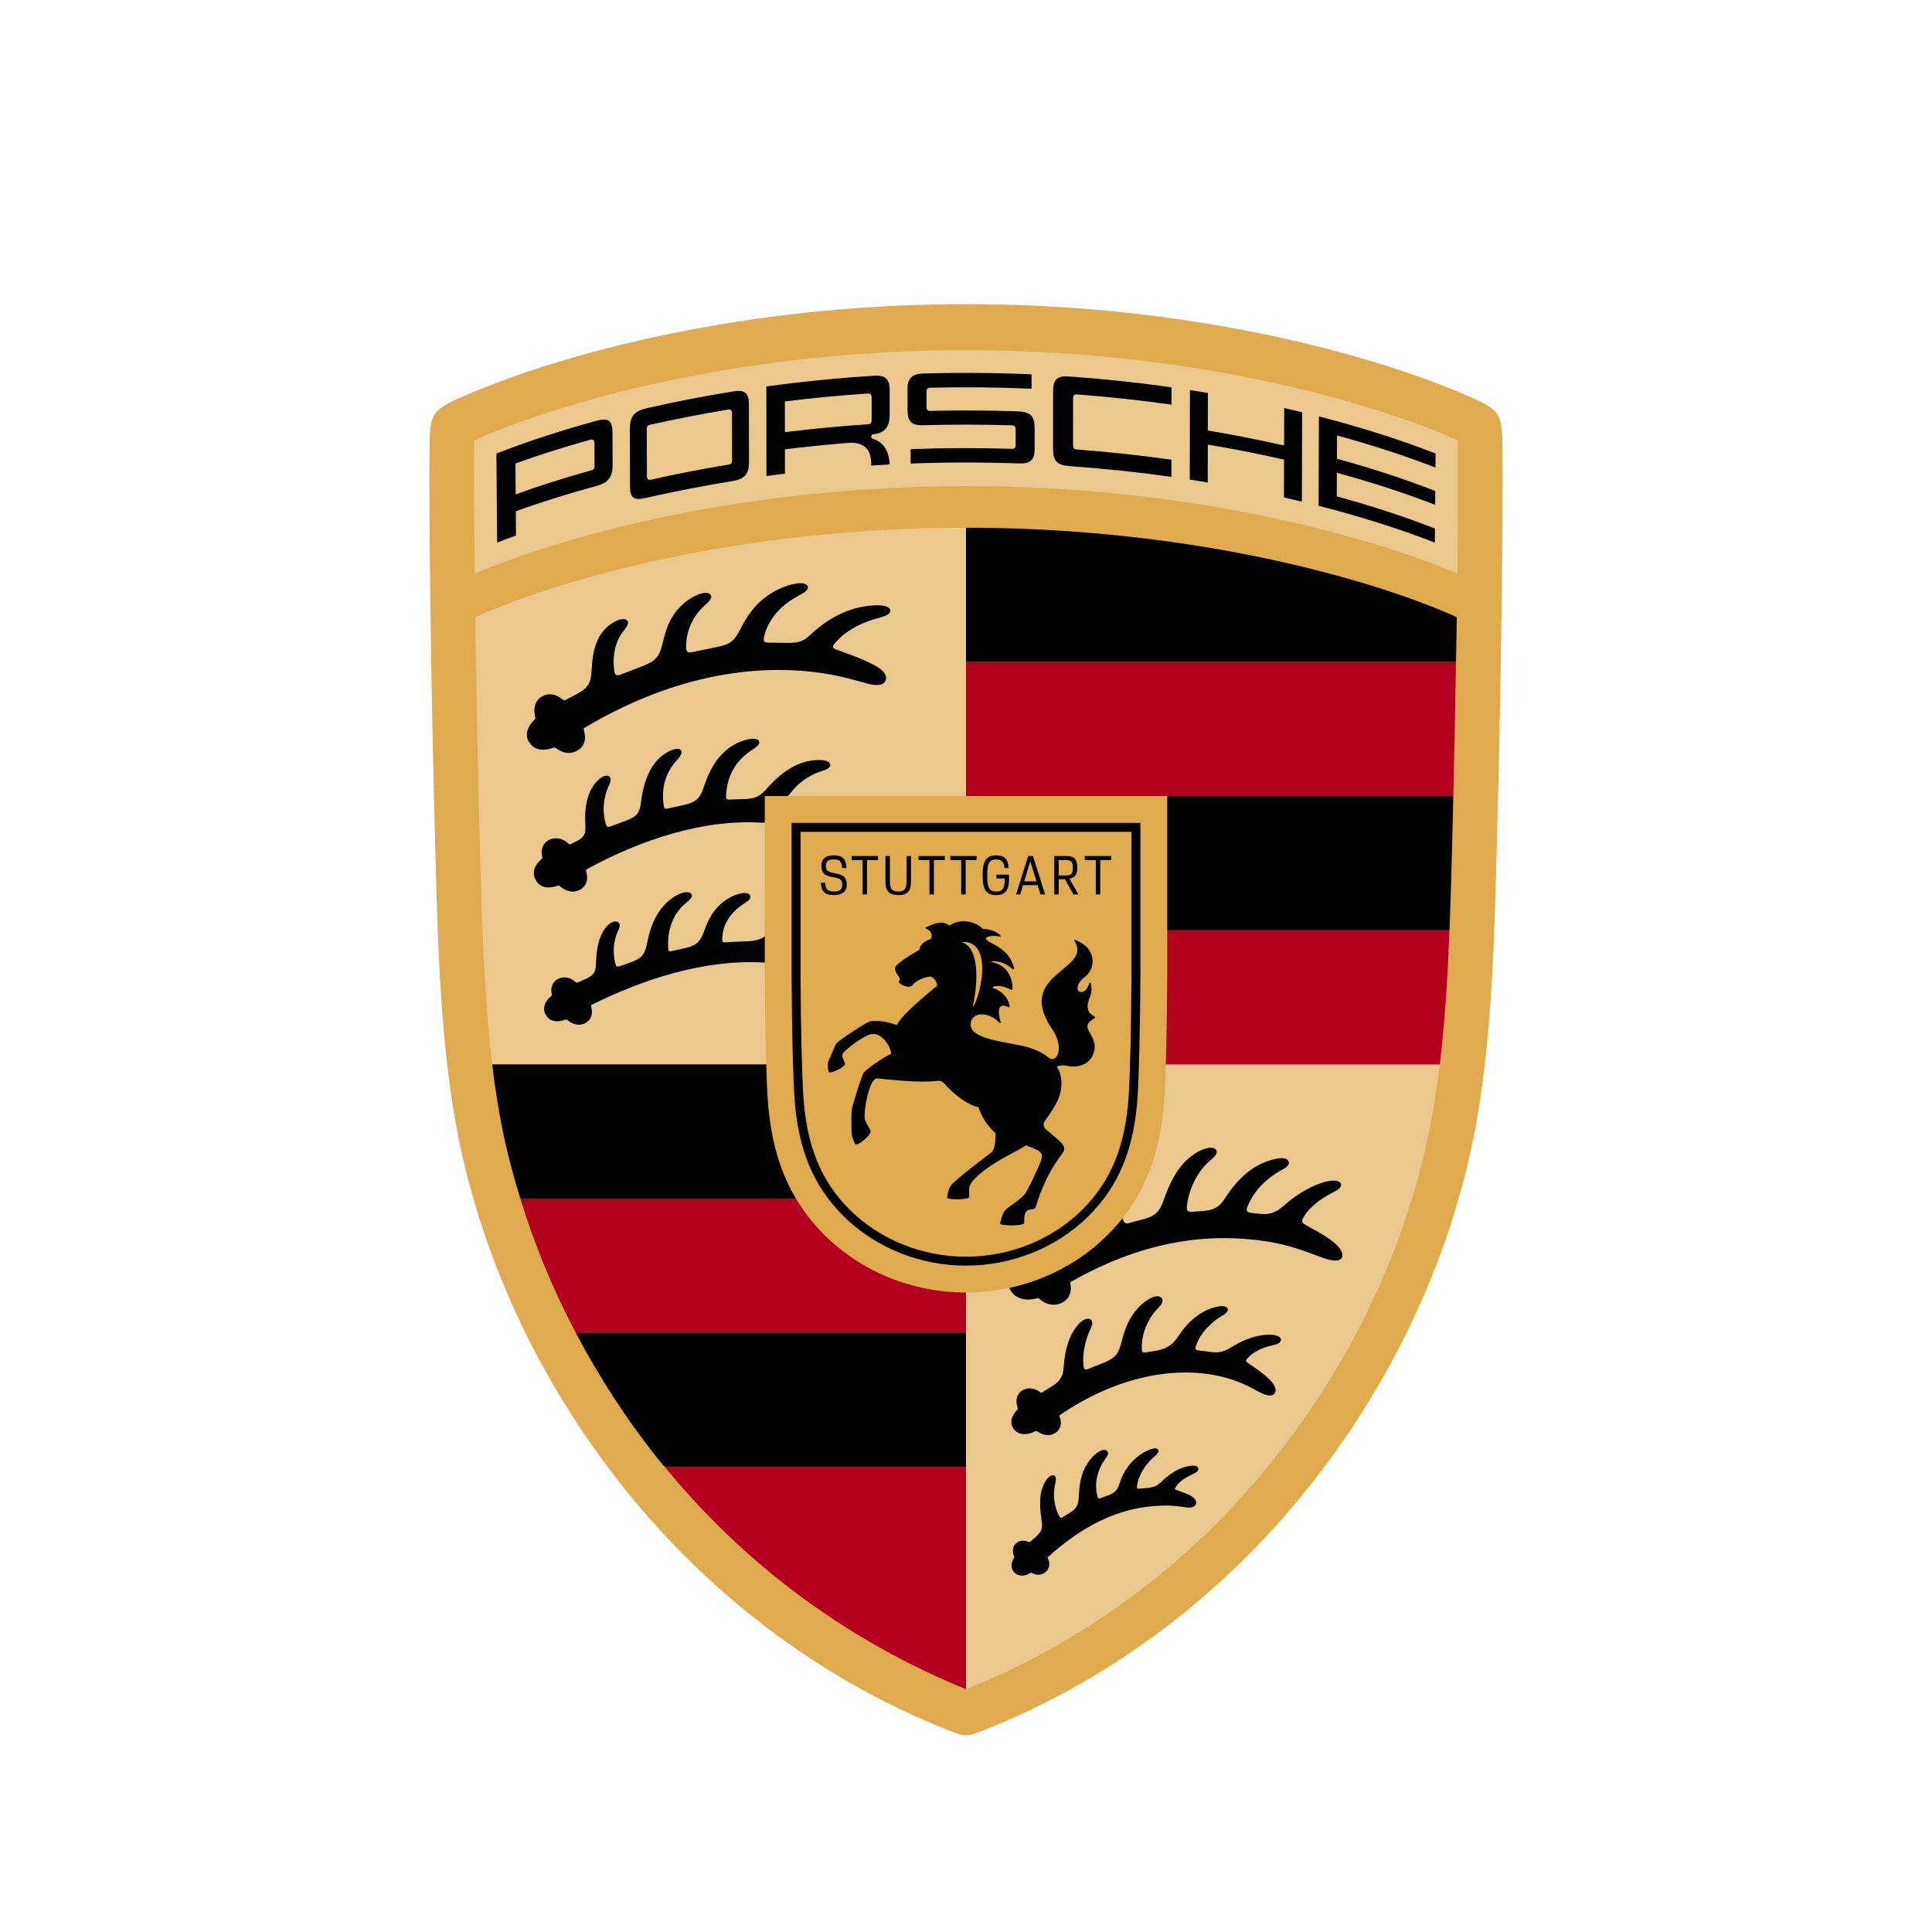
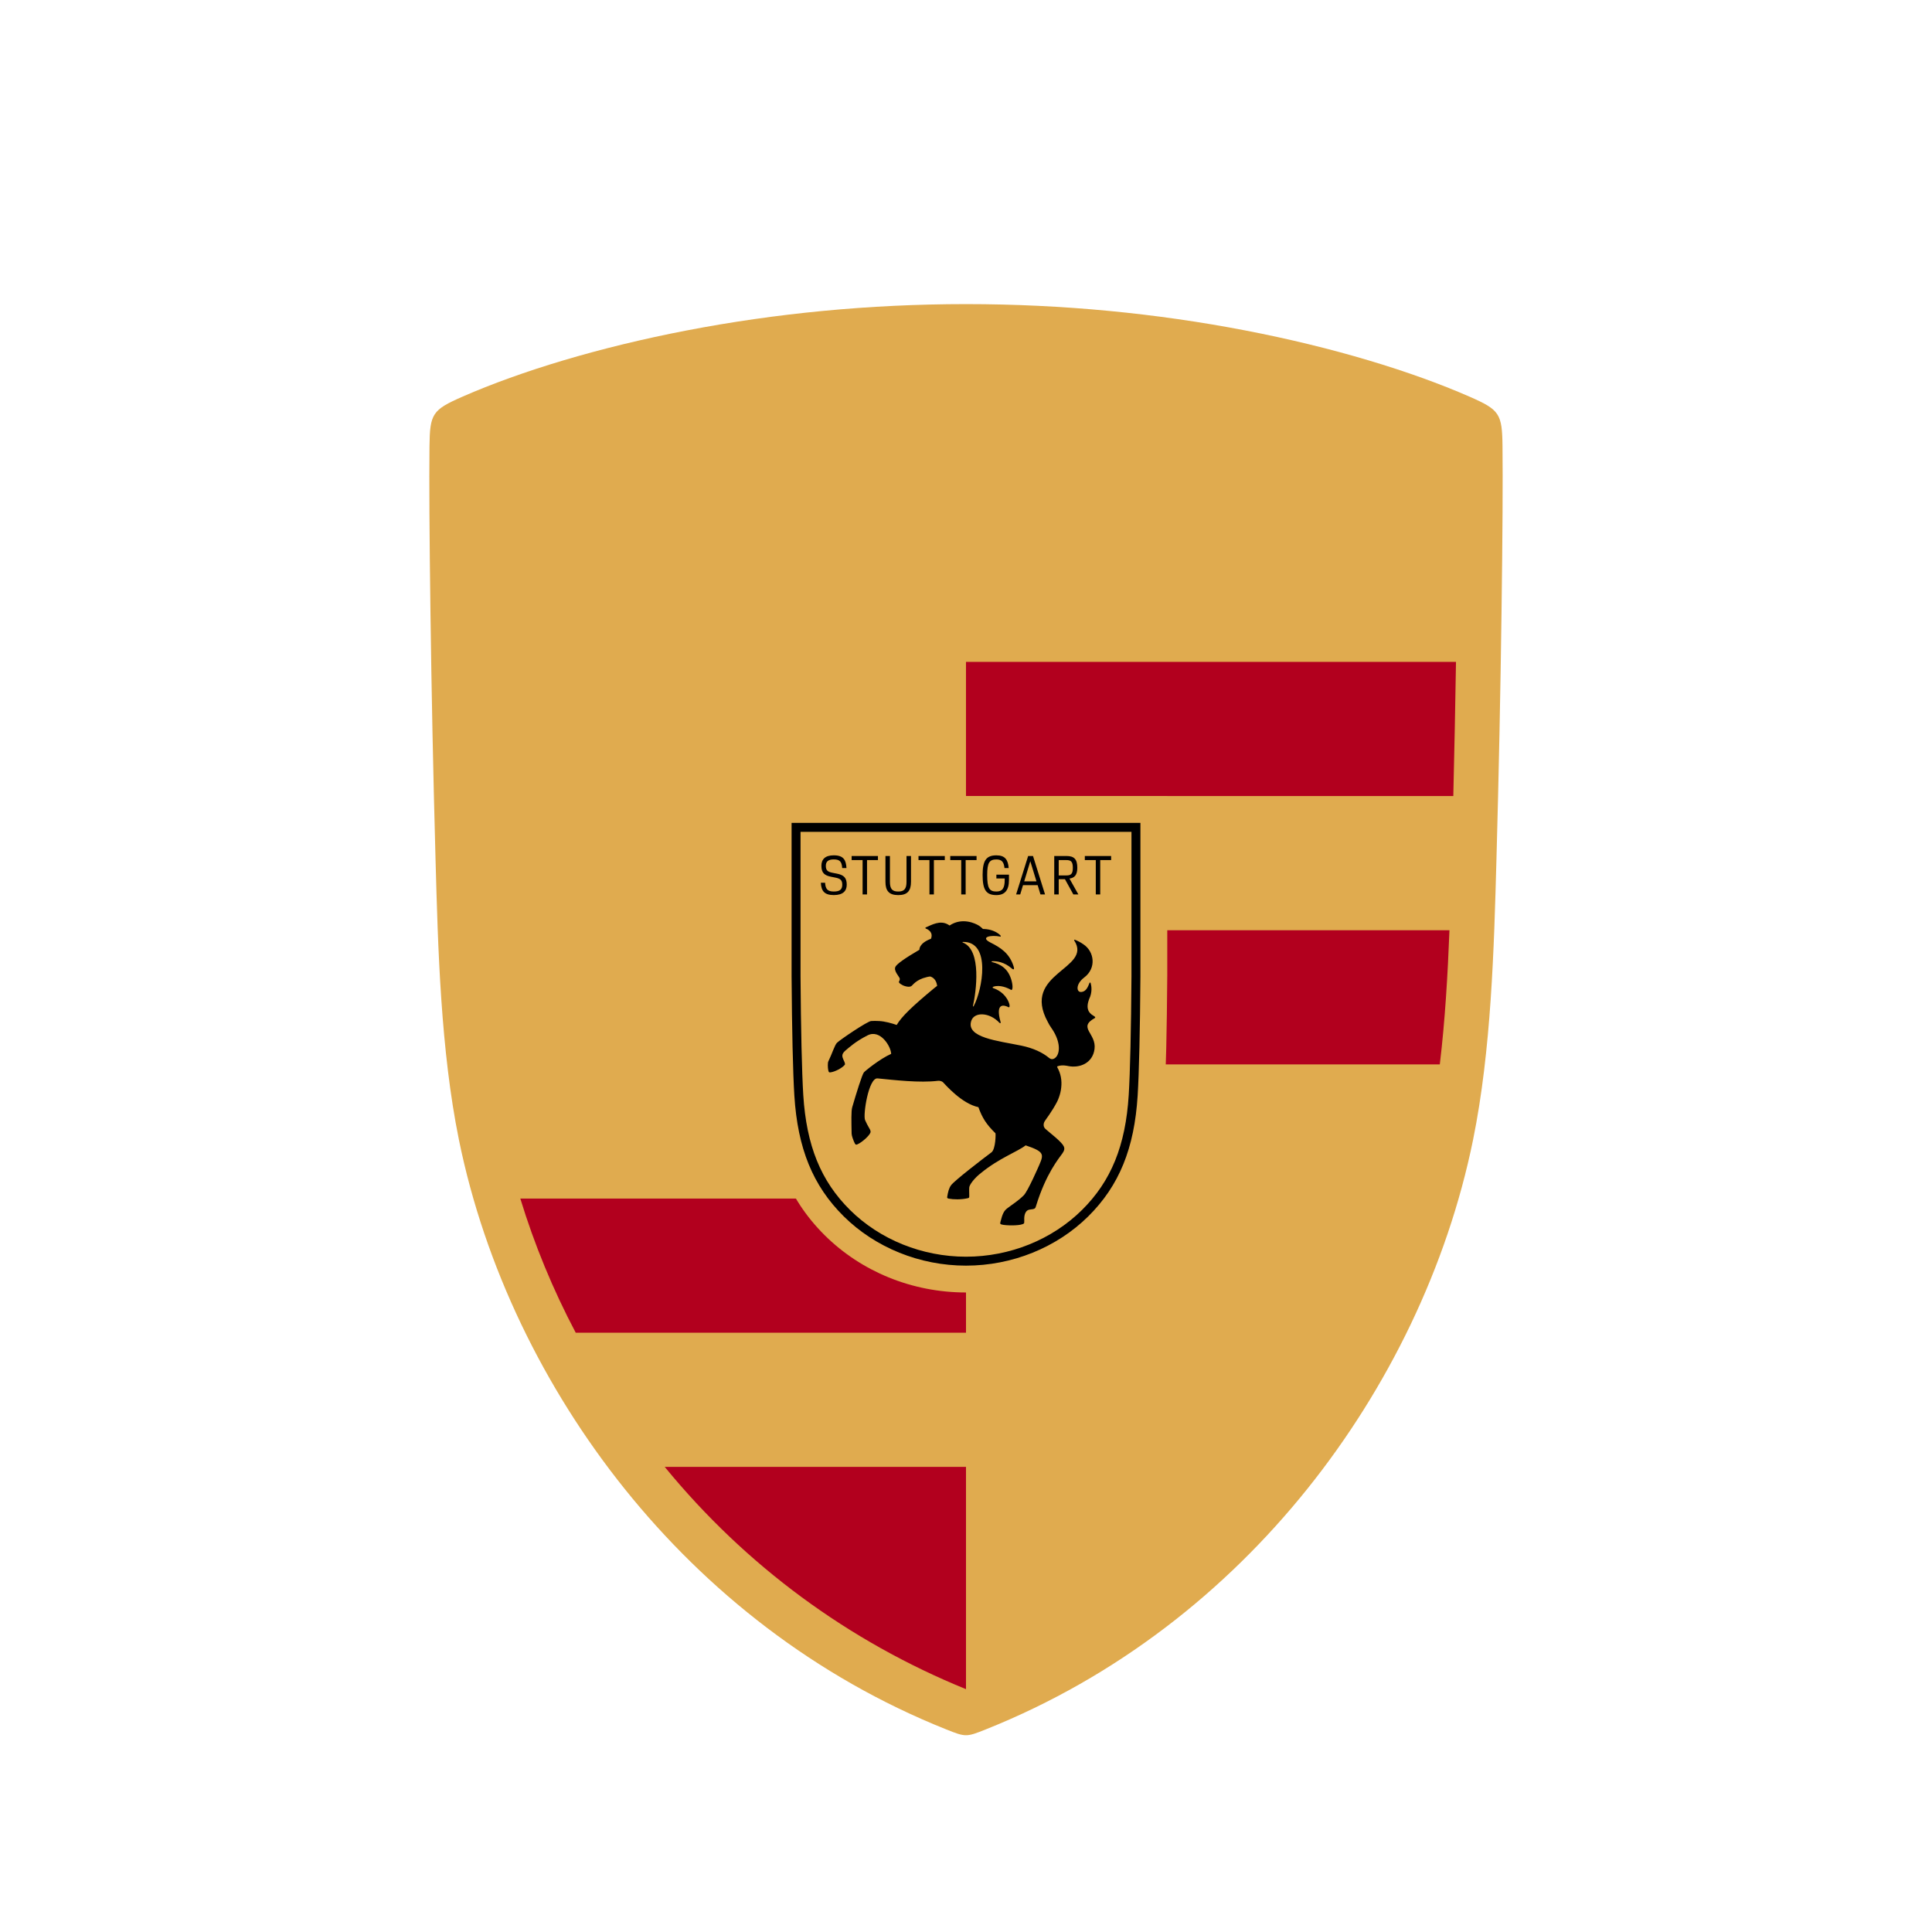
<svg xmlns="http://www.w3.org/2000/svg" id="Crest" baseProfile="tiny-ps" version="1.2" viewBox="0 0 216 216">
  <title>Porsche</title>
  <path d="M48.017,49.915c.04-3.665.32-4.09,3.685-5.565,6.54-2.865,15.325-5.53,25.1-7.41,9.865-1.9,20.4-2.94,31.2-2.94s21.335,1.04,31.2,2.94c9.78,1.88,18.56,4.55,25.1,7.41,3.365,1.475,3.64,1.9,3.68,5.56.04,3.86.01,9.73-.11,18.6-.115,8.63-.3,17.905-.565,27.51-.275,10.085-.585,21.415-2.615,31.405-2.885,14.18-9.505,27.785-18.545,39.05-9.14,11.39-21.24,21.005-35.95,26.88-2.15.86-2.245.86-4.395,0-14.71-5.875-26.81-15.49-35.95-26.88-9.04-11.265-15.66-24.87-18.545-39.05-2.03-9.99-2.34-21.32-2.615-31.405-.265-9.605-.45-18.88-.565-27.51-.12-8.865-.15-14.74-.11-18.595Z" fill="#e0ab4f" />
-   <path d="M108,59v60h-52.97c-.915-7.61-1.14-15.7-1.34-23.055-.25-9.05-.435-18.09-.555-26.95,7.24-3.23,16.455-5.66,24.27-7.15,10.02-1.905,20.375-2.845,30.595-2.845ZM108,119v69.855c13.417-5.356,25.115-14.125,34.25-25.51,8.795-10.96,14.86-23.725,17.54-36.915.485-2.39.87-4.885,1.175-7.43h-52.965Z" fill="#ebc88d" />
  <path d="M108,74h54.782c-.08,4.95-.18,9.95-.3,15h-54.483v-15ZM108,119h52.972c.59-4.91.885-10.015,1.08-15h-54.053v15ZM74.317,164c9.055,11.055,20.541,19.499,33.682,24.85v-24.85h-33.682ZM108,134h-49.828c1.57,5.14,3.64,10.165,6.195,15h43.633v-15Z" fill="#b2001e" />
-   <path d="M108,74v-15c10.23,0,20.598.94,30.628,2.85,7.815,1.49,17.015,3.92,24.24,7.14-.025,1.65-.06,3.345-.085,5.01h-54.782ZM108,89v15h54.053c.11-2.76.19-5.49.26-8.12.065-2.305.11-4.585.165-6.88h-54.477ZM108,149h-43.633c2.645,5.02,5.77,9.84,9.385,14.345.185.225.38.43.565.655h33.682v-15ZM108,119h-52.97c.305,2.545.69,5.035,1.175,7.43.52,2.545,1.2,5.065,1.965,7.57h49.83v-15Z" />
-   <path d="M133.157,163.874c-1.164.12-2.287.822-3.101,1.601-.662.634-.964.815-1.885.89-.275.022-.551.045-.828.076-.184.021-.25-.045-.231-.23.131-1.264.96-2.492,1.832-3.264.201-.178.719-.564.543-.854-.19-.314-.786-.095-1.052.017-1.611.679-2.711,2.076-3.211,3.587-.301.909-.525,1.204-1.44,1.529-.259.092-.517.184-.774.281-.165.062-.24.027-.291-.145-.457-1.529.058-3.183.82-4.206.266-.357.462-.648.262-.902-.188-.238-.573-.185-.968.059-.759.47-1.368,1.33-1.711,2.182-.354.879-.466,1.804-.509,2.787-.043.998-.211,1.35-1.068,1.887-.254.159-.509.313-.76.473-.146.093-.225.077-.317-.074-.694-1.144-.714-2.65-.547-3.444.067-.317.3-1.042-.104-1.171-.389-.125-.798.404-1.004.778-.677,1.231-.592,2.634-.359,4.25.132.915.018,1.255-.679,1.869-.195.172-.392.34-.585.51-.062.055-.094.06-.171.029-.486-.196-1-.212-1.405.14-.398.345-.482.892-.232,1.465.033.074.03.105-.014.173-.37.575-.436,1.27.147,1.733.519.412,1.206.264,1.655-.033.069-.045.101-.047.173-.008.435.234,1.01.29,1.468-.032.469-.33.662-.961.34-1.595-.04-.078-.033-.113.032-.171,3.767-3.394,7.899-5.635,12.833-5.737.899-.019,1.491.043,2.4.175.392.057,1.105.158,1.285-.338.189-.518-.455-.896-.806-1.062-.265-.125-1.113-.419-1.4-.52-.138-.048-.163-.117-.091-.244.441-.772,1.282-1.212,1.956-1.53.274-.129.326-.157.44-.255.11-.094.204-.227.177-.373-.06-.333-.55-.331-.822-.303ZM142.213,149.231c-1.309-.095-2.907.407-4.231,1.202-.505.303-.874.557-1.413.686-.533.128-.988.07-1.564-.013-.343-.05-.662-.093-1.019-.131-.303-.032-.385-.162-.29-.459.531-1.655,1.977-2.841,2.805-3.33.334-.197.409-.246.517-.336.097-.081.249-.232.26-.407.023-.392-.531-.473-1.127-.365-1.595.287-3.102,1.434-4.141,2.926-.345.495-.615.951-1.095,1.328-.474.372-1.021.557-1.619.673-.285.055-.897.144-1.208.196-.289.048-.405-.037-.425-.337-.111-1.649.667-3.393,1.666-4.461.273-.291.73-.711.622-1.123-.075-.287-.39-.392-.716-.348-.281.038-.552.173-.795.319-1.779,1.072-2.581,2.9-3.001,4.585-.362,1.451-.607,1.903-1.927,2.476-.534.232-1.071.418-1.883.75-.288.118-.425.037-.471-.27-.203-1.383.208-3.004.652-3.973.182-.398.518-1.02.117-1.299-.389-.27-.948.11-1.295.473-.557.584-.959,1.366-1.216,2.127-.243.719-.387,1.471-.477,2.507-.058.663-.056.932-.339,1.424-.266.462-.579.676-1.077.993-.327.208-.661.41-.992.617-.088.055-.129.055-.217-.001-.399-.253-.518-.318-.848-.391-.382-.084-.781-.038-1.121.157-.751.43-.805,1.261-.587,1.903.055.161.04.226-.079.347-.564.572-.887,1.465-.282,2.166.565.653,1.517.595,2.27.203.141-.073.222-.069.354.02.563.38,1.277.541,1.911.174.637-.368.838-1.089.531-1.839-.04-.098-.026-.148.062-.208,5.693-3.916,12.361-5.652,18.064-4.278,1.961.472,3.05,1.112,4.144,1.688.73.384,1.381.595,1.73.232.333-.347.093-.991-.536-1.615-.3-.297-.746-.662-1.193-.991-.448-.33-.948-.641-1.268-.881-.175-.131-.19-.237-.053-.409.65-.823,1.784-1.283,2.759-1.505.255-.058.808-.148.986-.469.257-.462-.425-.695-.942-.733ZM125.482,136.125c.027.099.053.187.076.255.12.367.306.46.67.358.594-.168.677-.185,1.4-.372.594-.153,1.198-.337,1.638-.738.444-.404.669-.986.875-1.561.572-1.6,1.097-2.643,1.778-3.528.792-1.03,1.776-1.772,2.78-2.1.368-.12,1.1-.275,1.296.186.181.428-.387.848-.676,1.097-1.482,1.274-2.441,3.272-2.633,5.219-.042.426.145.574.532.543.436-.036.45-.035.965-.068.647-.042,1.262-.094,1.821-.44.542-.335.832-.822,1.143-1.293,1.988-3.016,4.164-3.874,5.63-4.151.582-.11,1.213-.071,1.304.39.086.437-.512.729-.834.906-1.972,1.087-3.181,2.582-3.792,4.108-.163.407-.05.603.385.656.096.012.458.058.554.07.654.08,1.274.13,1.891-.078.602-.203.998-.576,1.435-.951,2.045-1.755,3.885-2.429,4.878-2.598.775-.13,1.36.042,1.335.456-.021.344-.352.56-1.001.874-.725.367-1.373.791-1.927,1.262-.593.503-1.124,1.103-1.366,1.661-.115.265-.058.433.185.58.235.142,1.107.61,1.438.799.577.33,1.065.637,1.449.913.922.653,1.464,1.345,1.364,1.863-.137.707-1.18.574-2.497.064-2.165-.82-3.769-1.364-5.817-1.692-5.801-.927-13.256-.507-22.03,4.494-.067.038-.082.074-.068.149.168.868-.009,1.639-.805,2.115-.856.511-1.897.333-2.612-.332-.111-.104-.185-.123-.332-.084-1.248.331-2.61.076-3.102-1.245l12.672-7.786ZM85.586,107.621c-6.957-.443-13.981,2.006-19.406,4.703-.096.048-.118.097-.089.201.21.748.051,1.331-.431,1.711-.63.497-1.5.428-2.248-.21-.051-.043-.11-.054-.173-.032-.911.324-1.725.268-2.183-.474-.445-.721-.197-1.543.589-2.179.05-.041.069-.096.053-.16-.42-1.72,1.505-2.516,2.665-1.373.07.07.131.077.215.04.328-.142.659-.283.985-.44.865-.417,1.045-.764,1.069-1.701.041-1.602.32-3.247,1.311-4.25.43-.435,1.004-.597,1.26-.262.213.28-.025.691-.165,1.002-.429.959-.581,2.336-.215,3.634.065.229.161.28.385.209.419-.132,1.088-.351,1.514-.524,1.186-.48,1.412-.992,1.647-2.174.297-1.493.738-2.607,1.394-3.526.628-.879,1.415-1.542,2.239-1.886.687-.287,1.216-.216,1.331.084h0c.117.306-.22.578-.678.966-1.343,1.138-2.072,2.814-1.946,5.093.015.262.134.312.347.268.429-.088,1.183-.252,1.616-.361,1.329-.333,1.655-.765,2.102-2.014.35-.977.778-1.842,1.493-2.595.688-.724,1.585-1.264,2.502-1.472.471-.107.997-.094,1.11.261.094.295-.141.518-.657.845-1.186.752-2.466,2.024-2.475,4.048-.001.243.102.315.313.302.646-.038,1.122-.072,1.763-.089,1.059-.029,1.932-.023,2.748-.629l.012,2.985ZM85.436,91.995c-6.744-.504-13.953,1.957-19.83,5.186-.093.051-.113.102-.084.203.281.949.052,1.685-.678,2.087-.703.386-1.538.226-2.276-.414-.066-.057-.11-.067-.193-.038-.87.305-1.859.364-2.43-.554-.566-.911-.131-1.826.627-2.442.066-.054.078-.099.058-.178-.492-1.958,1.664-2.793,2.952-1.504.073.073.123.082.216.036.228-.112.526-.256.734-.368.829-.445.964-.858.913-1.719-.112-1.899.132-3.867,1.461-5.106.385-.359.965-.652,1.264-.335.257.273-.019.799-.151,1.097-.496,1.127-.76,2.662-.274,4.218.081.258.237.337.491.242.434-.161,1.457-.537,1.923-.724.44-.177.844-.365,1.122-.754.278-.389.327-.829.391-1.305.318-2.376,1.111-4.55,3.018-5.574.703-.382,1.321-.419,1.479-.123.167.312-.206.75-.698,1.31-.97,1.134-1.575,2.733-1.265,4.846.016.11.039.228.132.294.096.068.213.043.317.021.813-.18,1.758-.38,2.021-.449.52-.136,1.001-.312,1.373-.716.16-.174.292-.38.408-.64.105-.234.089-.2.269-.736.678-2.024,1.948-4.392,4.66-5.134.756-.213,1.384-.158,1.489.169.116.359-.371.664-.992,1.088-1.764,1.209-2.602,2.9-2.714,5.017-.006.111-.007.231.073.315.081.084.199.083.309.079.494-.016,1.508-.043,1.673-.05,1.346-.056,1.733-.297,2.617-1.293,1.669-1.881,3.56-3.085,5.756-3.075.365.002,1.179.048,1.226.531.042.438-.741.635-1.066.744-1.2.402-2.444,1.168-3.431,2.483l-2.891,3.265ZM61.912,83.585c.088-.029.133-.021.207.034.696.52,1.537.814,2.437.287.918-.537.954-1.38.718-2.335-.024-.097-.005-.144.081-.196,8.348-4.986,16.886-7.071,24.878-6.324,2.702.253,4.676.799,6.559,1.324,1.039.302,1.94.336,2.214-.268.277-.61-.327-1.258-1.296-1.763-.559-.297-1.289-.625-2.04-.924-.578-.231-1.83-.657-2.28-.847-.294-.124-.33-.293-.132-.542.963-1.209,2.516-2.282,4.927-2.93.773-.208,1.371-.406,1.351-.837-.019-.408-.639-.598-1.46-.59-2.721.027-5.208,1.225-7.271,3.109-.7.64-.768.7-1.256.892-.437.172-.902.211-1.533.204-.721-.008-1.425-.028-2.128-.031-.437-.002-.57-.177-.477-.602.561-2.552,2.682-4.022,3.811-4.614.673-.353,1.189-.644,1.093-1.043-.09-.373-.701-.465-1.473-.316-1.393.268-2.831,1.024-3.953,2.078-.767.721-1.432,1.649-2.057,2.873-.707,1.385-1.079,1.762-2.536,2.086-.992.221-1.989.397-2.981.614-.383.084-.59-.041-.605-.473-.058-1.744.696-3.501,1.984-4.682.526-.482.965-.844.776-1.227-.173-.352-.787-.339-1.499-.037-.92.39-1.887,1.122-2.586,2.126-.668.96-1.01,2.028-1.28,3.184-.338,1.447-.647,1.986-2.07,2.586-.553.233-1.682.644-2.69,1.029-.406.155-.595.045-.663-.385-.221-1.392-0-3.101.87-4.291.425-.581.822-.982.591-1.337-.206-.316-.823-.251-1.509.14-1.181.672-2.254,1.933-2.453,4.803-.057.824-.057,1.4-.295,1.949-.221.509-.589.801-1.042,1.078-.441.27-.91.498-1.648.887-.098.051-.153.045-.238-.025-.651-.561-1.474-.87-2.32-.402-.926.511-1.009,1.422-.796,2.386.02.092.005.139-.059.203-.786.79-1.254,1.78-.496,2.721.781.97,1.915.656,2.622.425Z" />
  <path d="M130.5,109.178c-.041,5.97-.153,10.864-.315,13.494-.383,6.12-2.138,11.216-6.394,15.439-4.054,4.02-9.711,6.39-15.79,6.39s-11.736-2.37-15.79-6.39c-4.257-4.223-6.012-9.319-6.394-15.439-.162-2.63-.275-7.524-.315-13.494v-20.178h45v20.178Z" fill="#e0ab4f" />
  <path d="M126.5,93v16.171c-.04,5.904-.152,10.735-.307,13.254-.353,5.654-1.963,9.616-5.219,12.846-3.352,3.324-8.081,5.23-12.974,5.23s-9.622-1.906-12.974-5.23c-3.256-3.23-4.866-7.193-5.219-12.847-.155-2.518-.267-7.355-.307-13.266v-16.157h37ZM88.5,92v17.157c.04,5.936.153,10.794.309,13.327.37,5.918,2.07,10.081,5.513,13.496,3.538,3.508,8.524,5.52,13.678,5.52s10.14-2.012,13.678-5.519c3.443-3.416,5.144-7.578,5.513-13.494.156-2.535.269-7.394.309-13.309v-17.178h-39Z" />
  <path d="M92.245,98.695c.048.701.27.978.978.978.666,0,.942-.229.942-.761,0-.521-.215-.686-.779-.797l-.459-.091c-.716-.141-1.093-.403-1.093-1.226,0-.719.409-1.172,1.383-1.172,1.095,0,1.371.525,1.419,1.425h-.477c-.048-.725-.276-.966-.942-.966-.612,0-.888.23-.888.713,0,.539.236.679.773.785l.459.09c.789.156,1.105.469,1.105,1.238,0,.707-.427,1.159-1.443,1.159-1.04,0-1.407-.441-1.449-1.377h.471ZM95.214,95.7h2.941v.459h-1.22v3.841h-.495v-3.841h-1.226v-.459ZM98.994,95.7h.501v2.881c0,.803.26,1.093.93,1.093.658,0,.924-.29.924-1.093v-2.881h.501v2.881c0,1.009-.393,1.492-1.425,1.492-1.039,0-1.431-.483-1.431-1.492v-2.881ZM102.689,95.7h2.941v.459h-1.22v3.841h-.495v-3.841h-1.226v-.459ZM106.24,95.7h2.941v.459h-1.22v3.841h-.495v-3.841h-1.226v-.459ZM111.397,97.79h1.407v.592c0,1.153-.467,1.691-1.407,1.691-1.151,0-1.54-.592-1.54-2.253,0-1.594.395-2.192,1.54-2.192.964,0,1.298.483,1.377,1.425h-.471c-.067-.689-.316-.966-.906-.966-.789,0-1.027.387-1.027,1.733,0,1.48.238,1.854,1.027,1.854.668,0,.93-.368.93-1.292v-.169h-.93v-.423ZM114.948,95.7h.543l1.347,4.3h-.513l-.314-1.039h-1.637l-.314,1.039h-.459l1.347-4.3ZM114.507,98.538h1.371l-.689-2.253-.682,2.253ZM117.865,95.7h1.353c.864,0,1.226.35,1.226,1.317,0,.815-.314,1.129-.876,1.208l.997,1.776h-.562l-.942-1.709h-.695v1.709h-.501v-4.3ZM118.366,96.159v1.715h.84c.537,0,.737-.163.737-.858,0-.676-.199-.858-.725-.858h-.852ZM121.285,95.7h2.941v.459h-1.22v3.841h-.495v-3.841h-1.226v-.459Z" />
  <path d="M122.402,113.664c-.034-.025-.072-.051-.119-.081-.132-.089-.298-.166-.472-.391-.404-.51-.14-1.212-.047-1.488.37-.748.272-1.433.178-1.777-.038-.149-.132-.064-.157.013-.234.659-.502.927-.888.965-.578.059-.65-.888.319-1.62,1.403-1.058,1.118-2.912-.085-3.707-.336-.242-.718-.417-.94-.506-.119-.047-.111.043-.076.098,2.036,3.192-5.977,3.588-2.971,9.084.111.23.238.438.366.621,1.012,1.424,1.02,2.636.642,3.197-.183.272-.519.489-.854.212-.735-.612-1.764-1.101-3.12-1.382-2.585-.536-6.223-.884-5.586-2.78.34-1.012,2.036-.969,3.154.234.085.089.157.03.123-.089-.638-2.249.434-1.892.888-1.658.115.059.196-.144-.004-.612-.421-.982-1.284-1.382-1.696-1.518-.14-.047-.072-.136.009-.166.735-.242,1.577.132,1.972.357.153.089.242-.31.068-.995-.361-1.403-1.275-1.883-2.126-2.096-.119-.03-.225-.106-.009-.115.455-.013,1.296.076,2.143.808.264.225.302.055.208-.234-.468-1.471-1.45-2.087-2.585-2.661-1.233-.625.089-.876,1.093-.663.085.017.119-.106-.204-.332-.536-.374-1.122-.514-1.734-.523,0,0-.238-.242-.468-.383-.332-.204-1.824-.965-3.26-.004-.047-.03-.162-.102-.162-.102h0c-.905-.531-1.845.043-2.491.31-.072.03-.076.106.009.14.323.123.825.455.565,1.135-1.386.519-1.292,1.228-1.292,1.228-1.679.978-2.495,1.581-2.67,1.883-.272.463.451,1.143.472,1.348.013.132-.047.272-.089.327-.093.123.315.408.693.514.302.085.519.089.676,0,.183-.102.506-.727,1.747-1.016.064-.017.238-.059.378-.068.285.093.684.332.774,1.054,0,0-.102.064-.353.272-2.406,1.994-3.618,3.154-4.17,4.094-.557-.196-1.335-.408-1.964-.438-.344-.017-.65-.021-.897,0-.442.043-3.401,2.045-3.805,2.423-.264.247-.54,1.194-.982,2.104-.068.136-.068.672,0,.978.047.208.076.251.23.234.497-.051,1.331-.493,1.598-.829.051-.064.055-.085.025-.196-.004-.021-.013-.047-.021-.076-.004-.021-.017-.051-.034-.089h0c-.025-.064-.055-.128-.085-.183-.183-.404-.251-.667.196-1.058l.004-.004c.412-.34,1.109-1.008,2.474-1.7,1.437-.731,2.627,1.254,2.644,2.066-1.284.57-2.916,1.913-3.048,2.07-.2.238-.867,2.389-1.309,3.911-.123.425-.089,1.594-.064,2.942.004.238.187.706.238.829.183.442.238.442.425.357.519-.23,1.352-.982,1.45-1.335.009-.038.013-.076-.004-.144-.004-.013-.03-.123-.03-.123-.336-.591-.434-.782-.574-1.105-.251-.565.395-4.757,1.394-4.659,1.875.183,4.714.523,6.772.268.157-.021.434.051.531.149.285.285,2.096,2.402,3.975,2.801.421,1.182.88,1.917,1.904,2.916.043.043.025,1.747-.434,2.126-1.024.761-4.128,3.154-4.519,3.673-.247.332-.349.744-.446,1.343-.017.098.068.144.174.166.506.102,1.407.128,2.168-.055.115-.03.128-.076.128-.234,0-.076,0-.174-.004-.276v-.004h0c-.004-.157-.013-.553,0-.612v-.034c0-.327.599-1.101,1.309-1.645,2.028-1.666,4.106-2.393,4.999-3.095,2.1.701,2.041.999,1.518,2.202,0,0-1.262,2.925-1.734,3.388-.655.646-1.139.914-1.824,1.437-.404.306-.548.633-.782,1.547-.055.212-.004.234.183.285.395.102,1.79.149,2.317-.055.072-.025.153-.072.162-.149.013-.17.004-.281.004-.497.013-.531.217-.94.621-.978.625-.059.616-.149.697-.404,1.118-3.63,2.546-5.305,2.954-5.888.421-.608.208-.884-.718-1.726,0,0-.914-.765-1.165-.982-.259-.225-.281-.553-.111-.863.102-.183.799-1.05,1.394-2.193.076-.144.144-.315.212-.506.123-.34.212-.697.247-1.063.098-.812-.047-1.586-.434-2.274-.03-.051-.025-.102.021-.119.51-.208,1.19-.03,1.19-.03,1.292.259,2.742-.315,2.95-1.9.23-1.773-1.93-2.389.047-3.473.017-.004.064-.089-.017-.149ZM107.647,105.379c-.064-.025-.051-.072.021-.072,3.175-.043,2.155,5.356,1.207,7.146-.059.111-.123.111-.093-.013.336-1.479,1.02-6.228-1.135-7.061Z" />
-   <path d="M53.072,64.125c-.071-6.269-.089-10.925-.056-14.158.003-.293.008-.534.015-.733.182-.083.405-.182.678-.3,6.445-2.782,14.982-5.26,24.038-6.975,9.819-1.863,19.999-2.808,30.256-2.808h0c10.257,0,20.436.945,30.255,2.808,9.031,1.711,17.569,4.189,24.042,6.978.269.116.489.214.669.296.006.199.011.44.015.733.033,3.231.015,7.886-.056,14.155-8.598-3.612-18.262-5.788-23.458-6.794-10.209-1.974-20.797-2.975-31.47-2.975-10.653,0-21.23.999-31.436,2.97-5.209,1.009-14.893,3.189-23.493,6.805Z" fill="#ebc88d" />
-   <path d="M147.456,46.556c4.518,1.165,8.9,2.527,13.044,4.151-.004.524-.009,1.047-.013,1.571-3.5-1.365-7.183-2.546-11.005-3.593-.004.868-.007,1.736-.011,2.604,3.778,1.037,7.467,2.22,10.994,3.604-.004.516-.009,1.032-.013,1.548-3.491-1.362-7.168-2.54-10.988-3.586-.004.879-.007,1.759-.011,2.639,3.785,1.039,7.466,2.22,10.977,3.597-.004.524-.009,1.047-.013,1.571-4.148-1.617-8.524-2.966-12.998-4.115.012-3.332.024-6.663.036-9.991ZM97.405,48.815c0.0.108.078.208.196.245,1.176.385,1.802,1.35,1.861,2.868-.686.035-1.371.075-2.056.119-.007-.96-.127-1.785-.977-2.264-.562-.317-1.186-.305-1.961-.239-2.247.184-4.488.415-6.714.691.001.905.002,1.811.003,2.717-.69.085-1.378.175-2.065.269-.004-3.346-.009-6.671-.013-10.011,3.922-.539,7.901-.938,11.887-1.19.745-.05,1.359-.03,1.685.525.207.352.213.818.213,1.274 0.0.753.001,1.507.001,2.26 0.0.567-.014.774-.066,1.032-.057.283-.168.58-.376.823-.33.386-.819.56-1.375.625-.139.012-.244.123-.244.256ZM97.453,46.963c-0-.841-.001-1.682-.001-2.523.006-.329-.126-.461-.47-.44-3.092.206-6.178.5-9.234.879.001,1.146.003,2.292.004,3.439,3.064-.381,6.159-.675,9.259-.882.345-.017.44-.157.442-.473ZM68.488,51.878c.02,1.548-.5,2.123-1.971,2.499-2.955.808-5.927,1.727-8.848,2.784.006.903.013,1.807.019,2.71-.722.261-1.423.524-2.105.791-.027-3.318-.055-6.636-.082-9.954,3.676-1.442,7.434-2.632,11.12-3.641,1.403-.395,1.853-.102,1.855,1.357.004,1.151.008,2.303.013,3.454ZM66.472,52.076c-.004-.84-.007-1.679-.011-2.519.01-.37-.169-.48-.512-.379-2.776.772-5.568,1.645-8.319,2.64.008,1.151.016,2.303.024,3.454,2.77-1.006,5.594-1.891,8.418-2.677.291-.08.415-.184.4-.519ZM113.75,45.99c-3.229-.112-6.465-.13-9.701-.053-.336.006-.467-.126-.461-.451-.001-.56-.001-1.119-.001-1.679.002-.319.103-.462.451-.463,3.771-.09,7.539-.051,11.292.115 0-.544 0-1.079.001-1.607-3.971-.176-7.957-.209-11.945-.098-.756.018-1.371.099-1.701.684-.231.41-.219.728-.219,1.311 0.0.647 0,1.295.001,1.942-.001.729.041,1.383.66,1.689.359.178.799.169,1.249.157,3.242-.09,6.486-.086,9.726.014.332.012.455.145.45.465-.001.571-.001,1.142-.002,1.713.014.325-.125.475-.463.449-3.761-.116-7.524-.103-11.278.038,0,.535 0,1.071 0,1.607,3.982-.149,7.971-.154,11.956-.015.74.028,1.355.001,1.687-.548.215-.356.222-.821.222-1.283 0-.659.001-1.318.001-1.977.002-1.445-.377-1.958-1.924-2.01ZM83.74,51.544c.008,1.482-.446,2.019-1.953,2.26-3.219.522-6.393,1.139-9.486,1.843-.691.159-1.33.284-1.654-.201-.206-.308-.207-.757-.21-1.216-.006-2.058-.011-4.114-.017-6.17-.005-1.523.461-2.109,1.963-2.436,3.089-.704,6.256-1.32,9.467-1.841.723-.118,1.345-.173,1.669.352.201.327.207.786.208,1.236.004,2.056.008,4.115.012,6.174ZM81.847,51.454c-.003-1.747-.006-3.493-.009-5.238.018-.338-.152-.488-.49-.413-2.923.483-5.807,1.044-8.628,1.677-.315.055-.414.208-.41.509.005,1.744.01,3.49.015,5.235-.002.353.152.483.502.395,2.81-.631,5.685-1.189,8.598-1.67.316-.054.427-.185.422-.495ZM143.563,49.811c-2.786-.634-5.636-1.196-8.526-1.682.002-1.4.005-2.799.007-4.198-.666-.112-1.335-.22-2.005-.324-.007,3.339-.014,6.663-.021,10.008.671.103,1.341.211,2.008.323.002-1.411.005-2.822.007-4.232,2.889.484,5.739,1.045,8.524,1.676-.004,1.41-.008,2.82-.012,4.23.673.152,1.342.309,2.006.47.009-3.333.018-6.667.027-9.995-.664-.161-1.332-.318-2.005-.471-.004,1.398-.008,2.797-.012,4.196ZM118.386,42.219c-.608.293-.65.947-.65,1.664-.002,2.057-.004,4.116-.006,6.176-.001,1.46.369,1.956,1.933,2.06,3.79.268,7.573.667,11.3,1.192.001-.638.002-1.277.003-1.915-3.483-.493-7.015-.875-10.555-1.142-.344-.02-.439-.159-.441-.475.001-1.748.002-3.495.003-5.24-.006-.345.127-.462.472-.438,3.531.266,7.053.647,10.529,1.138.001-.659.002-1.305.003-1.939-3.742-.53-7.538-.932-11.342-1.201-.447-.031-.886-.055-1.247.119Z" />
</svg>